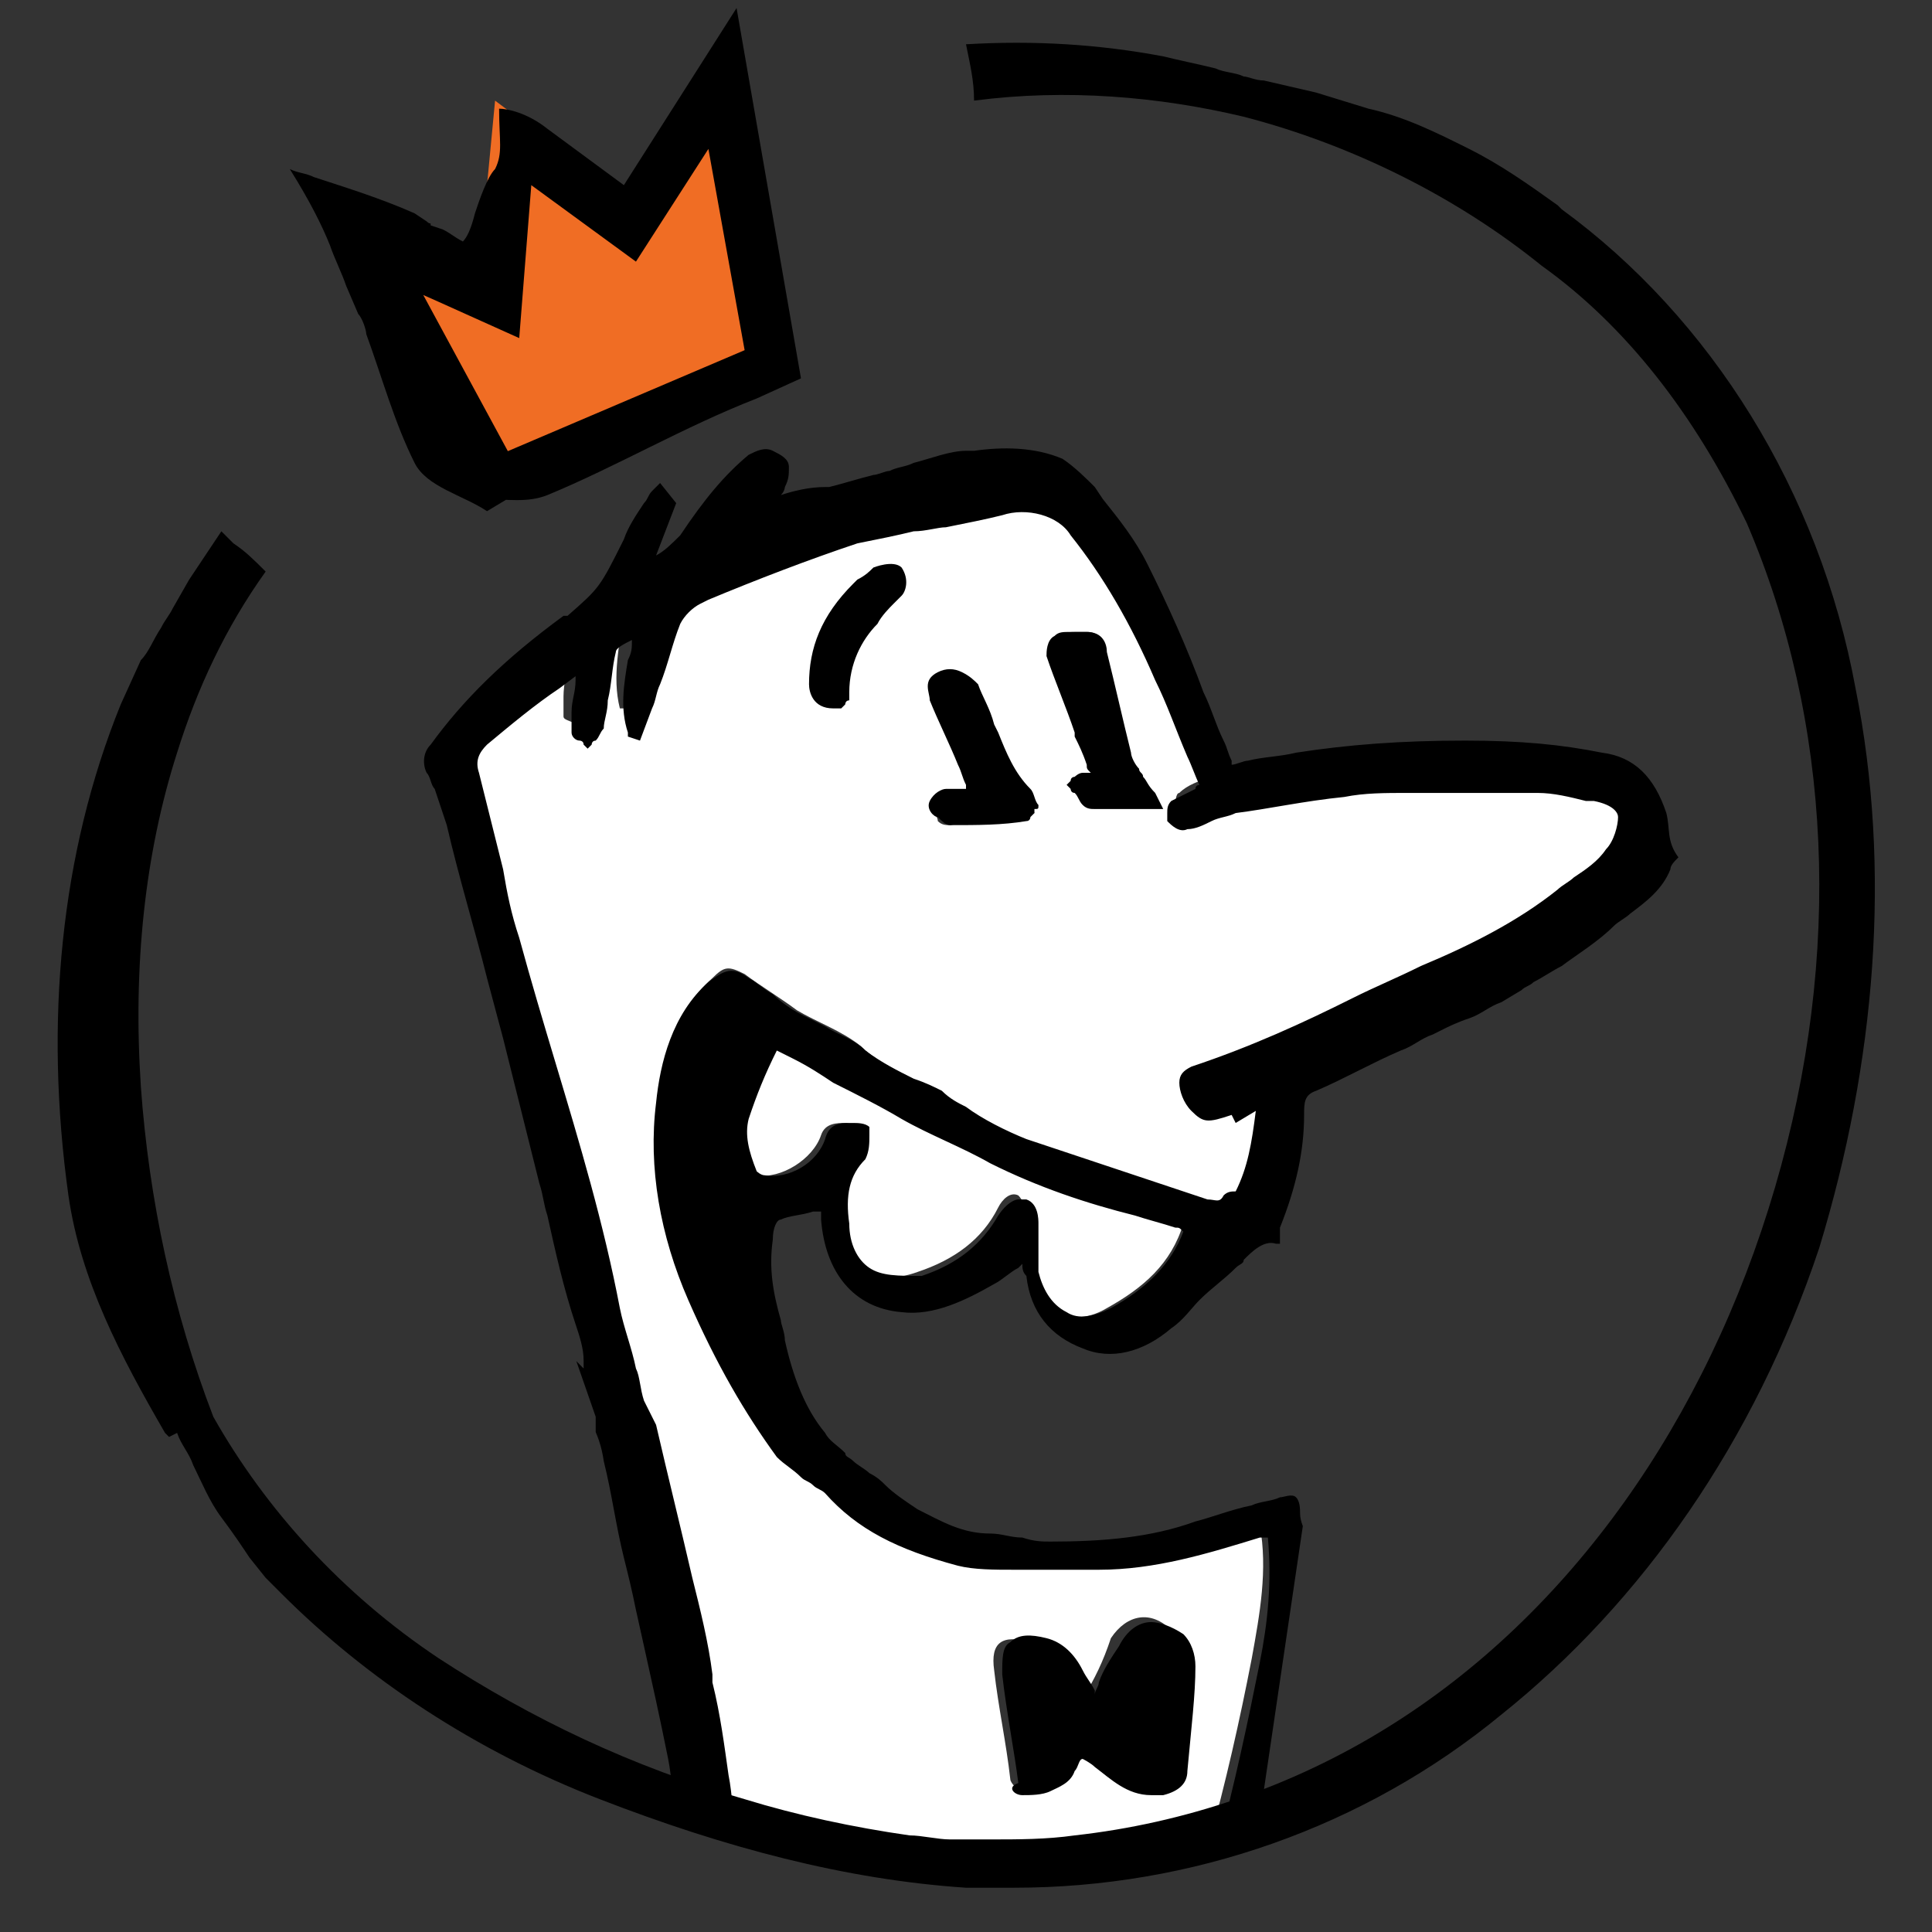
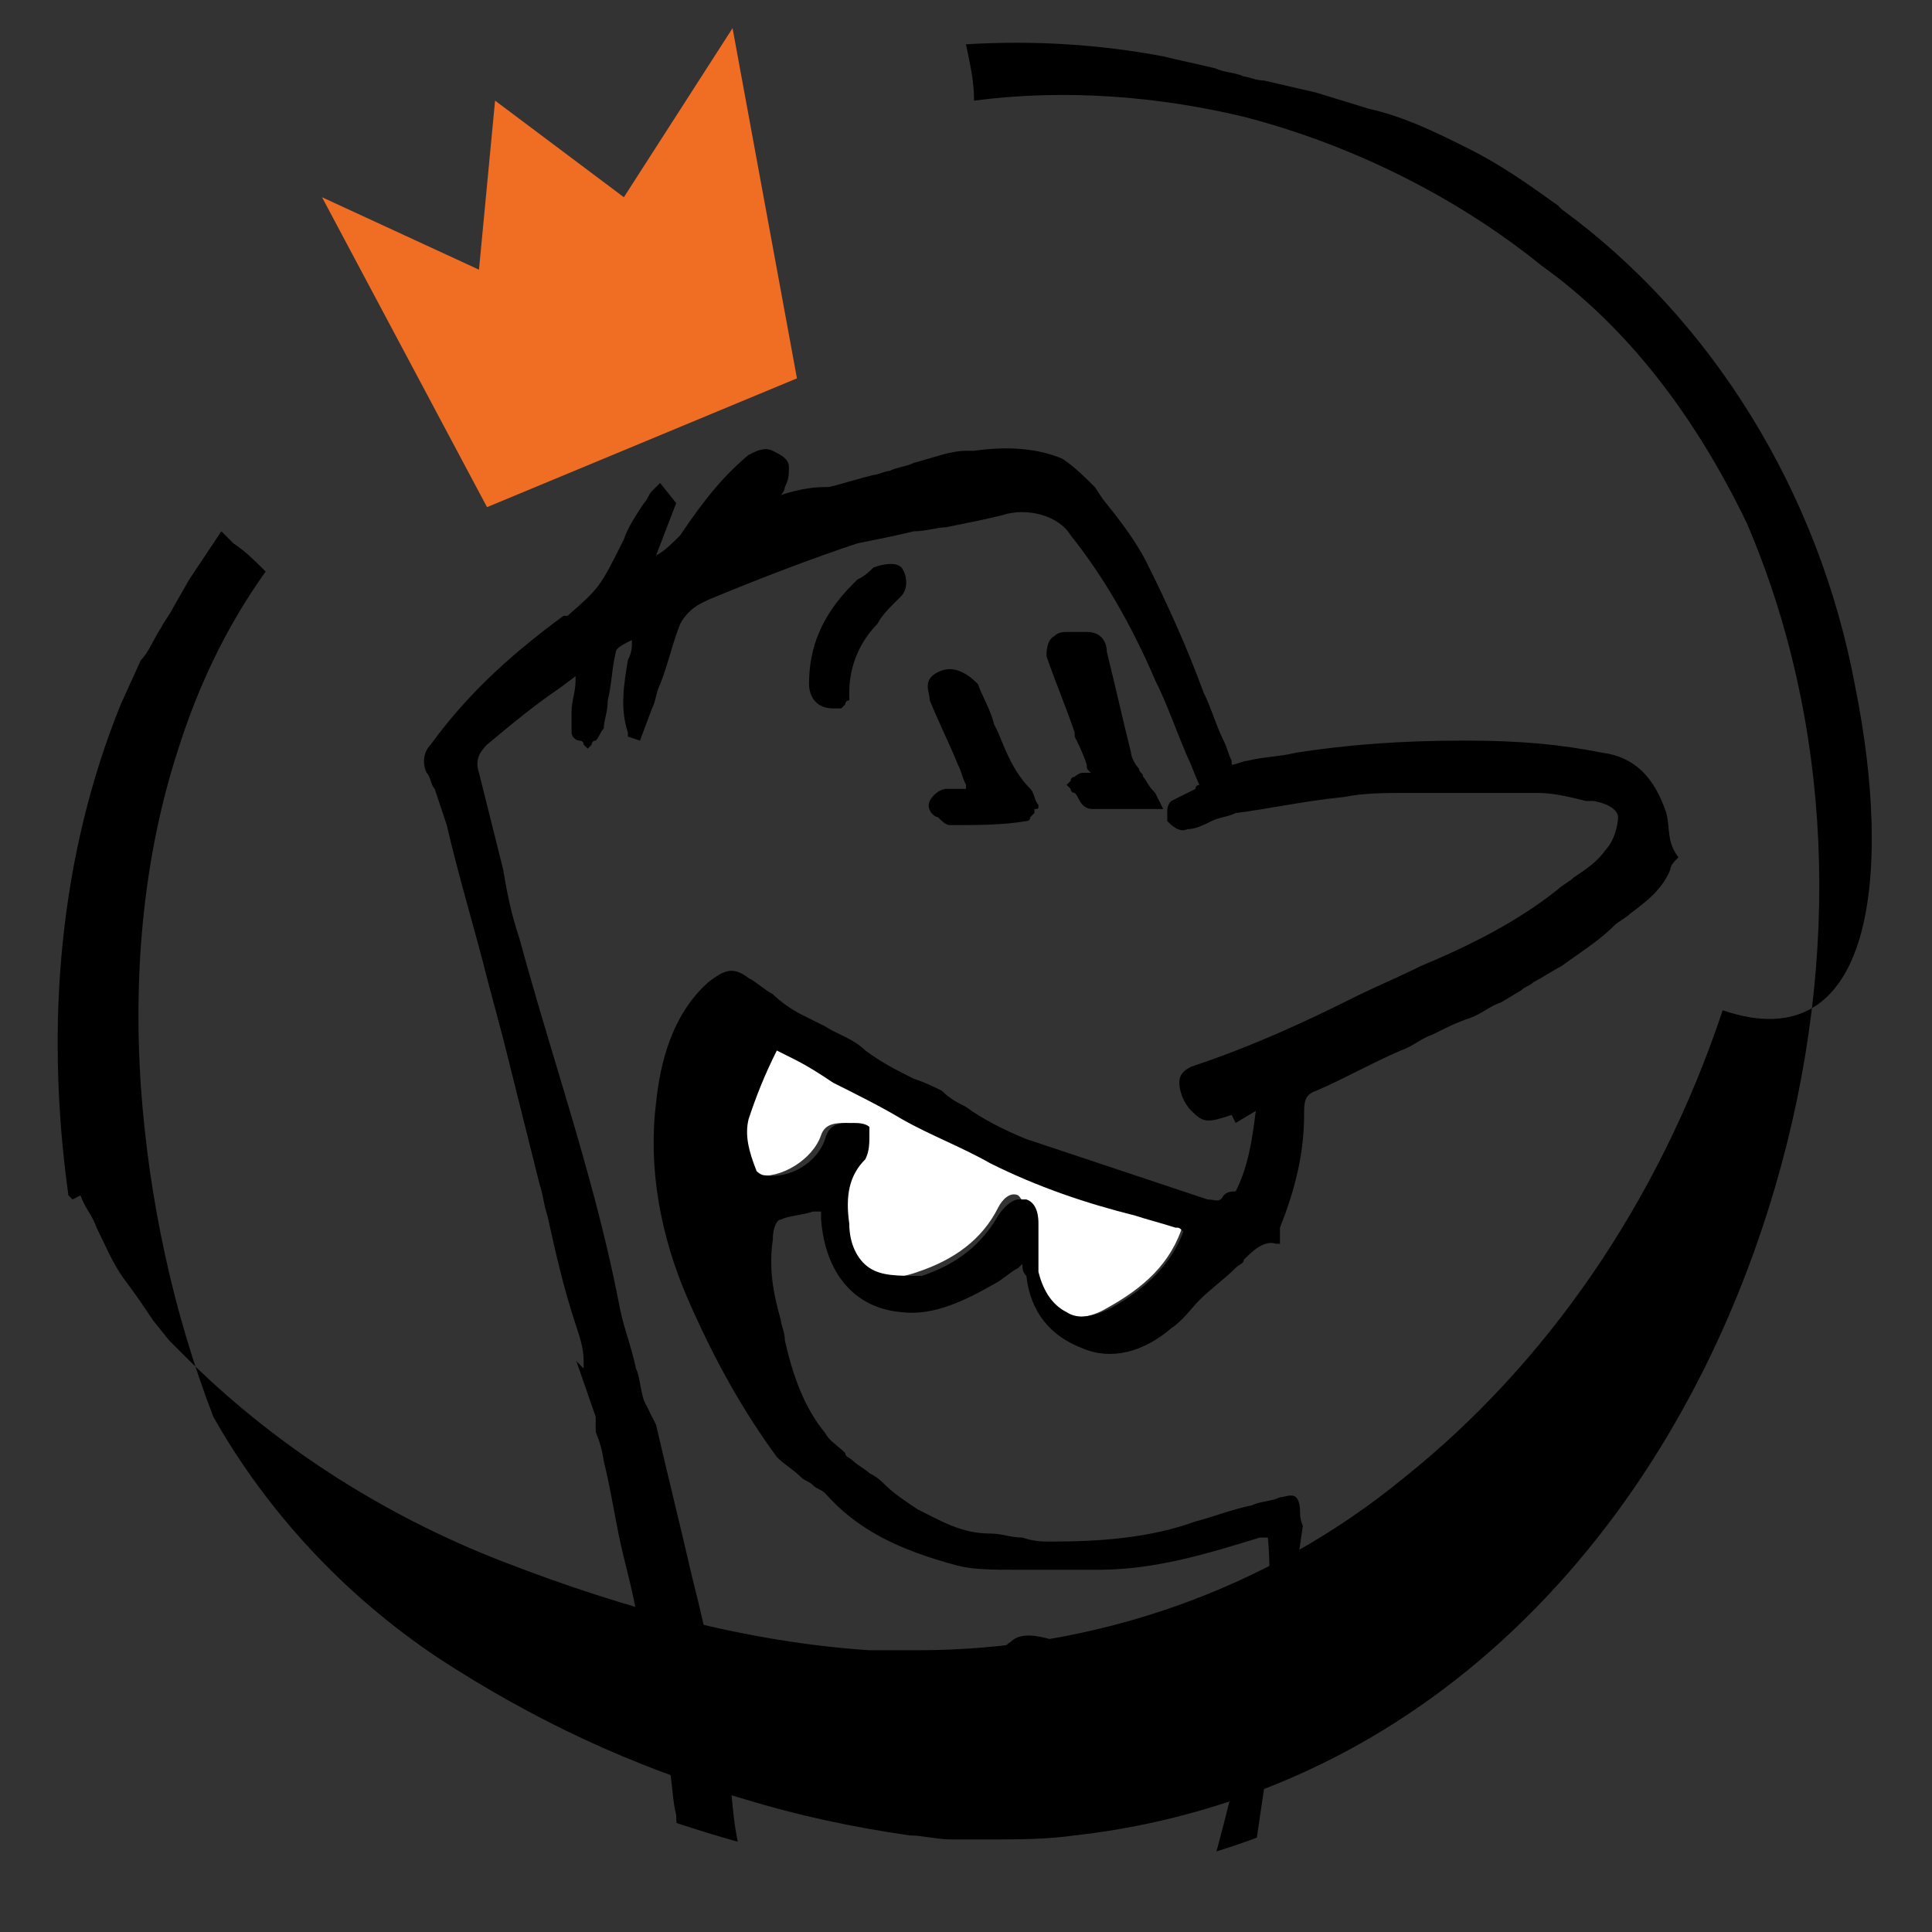
<svg xmlns="http://www.w3.org/2000/svg" xmlns:xlink="http://www.w3.org/1999/xlink" x="0px" y="0px" viewBox="0 0 48 48" style="enable-background:new 0 0 48 48;" xml:space="preserve">
  <rect x="0" y="0" width="48" height="48" fill="#333333" stroke="none" />
  <style type="text/css">
	.st0{display:none;}
	.st1{display:inline;fill:#E6E7E8;}
	.st2{fill:#FFFFFF;}
	.st3{fill:#F06D24;}
	.st4{stroke:#000000;stroke-width:0.25;stroke-linejoin:round;stroke-miterlimit:10;}
	.st5{clip-path:url(#SVGID_2_);stroke:#000000;stroke-width:0.75;stroke-miterlimit:10;}
	.st6{clip-path:url(#SVGID_2_);fill:#FFFFFF;stroke:#000000;stroke-width:0.25;stroke-miterlimit:10;}
	.st7{clip-path:url(#SVGID_2_);stroke:#000000;stroke-width:0.25;stroke-miterlimit:10;}
	.st8{clip-path:url(#SVGID_2_);fill:#FFFFFF;}
	.st9{clip-path:url(#SVGID_2_);}
	.st10{clip-path:url(#SVGID_4_);}
	.st11{clip-path:url(#SVGID_6_);}
	.st12{clip-path:url(#SVGID_8_);}
	.st13{clip-path:url(#SVGID_10_);}
	.st14{clip-path:url(#SVGID_12_);}
	.st15{clip-path:url(#SVGID_16_);}
	.st16{stroke:#000000;stroke-width:0.75;stroke-miterlimit:10;}
	.st17{stroke:#000000;stroke-width:0.5;stroke-miterlimit:10;}
	.st18{clip-path:url(#SVGID_20_);}
	.st19{clip-path:url(#SVGID_22_);}
	.st20{clip-path:url(#SVGID_24_);}
	.st21{clip-path:url(#SVGID_26_);}
	.st22{fill:none;stroke:#000000;stroke-width:0.75;stroke-miterlimit:10;}
	.st23{fill:none;}
	.st24{fill:#F06D24;stroke:#000000;stroke-width:1.2;stroke-miterlimit:10;}
	.st25{clip-path:url(#SVGID_30_);}
	.st26{fill:#030303;}
	.st27{fill:#F8F7F7;}
	.st28{fill:#FBFBFA;}
	.st29{fill:#ECEBEB;}
	.st30{fill:#1D1E1E;}
	.st31{fill:#1E1F1F;}
	.st32{fill:none;stroke:#000000;stroke-miterlimit:10;}
	.st33{stroke:#000000;stroke-width:0.25;stroke-miterlimit:10;}
	.st34{clip-path:url(#SVGID_34_);}
	.st35{fill:#FFFFFF;stroke:#000000;stroke-width:0.25;stroke-miterlimit:10;}
	.st36{fill:none;stroke:#F06D24;stroke-width:2;stroke-miterlimit:10;}
	.st37{clip-path:url(#SVGID_36_);}
	.st38{stroke:#000000;stroke-width:1.5;stroke-miterlimit:10;}
	.st39{clip-path:url(#SVGID_38_);}
	.st40{fill:#FBFAFA;}
	.st41{fill:#F4F2F2;}
	.st42{fill:#141414;stroke:#141414;stroke-width:0.5;stroke-miterlimit:10;}
	.st43{fill:#141414;}
	.st44{clip-path:url(#SVGID_40_);}
	.st45{stroke:#000000;stroke-width:0.3;stroke-miterlimit:10;}
	.st46{clip-path:url(#SVGID_42_);}
	.st47{stroke:#000000;stroke-miterlimit:10;}
	.st48{clip-path:url(#SVGID_44_);}
	.st49{clip-path:url(#SVGID_46_);}
	.st50{clip-path:url(#SVGID_48_);}
	.st51{fill:#FFFFFF;stroke:#000000;stroke-miterlimit:10;}
	.st52{fill:#190C05;}
	.st53{fill:#38271F;}
	.st54{fill:#E86124;}
	.st55{fill:#EE6023;}
	.st56{fill:#E06024;}
	.st57{fill:#DD5F24;}
	.st58{fill:#F05F23;}
	.st59{fill:#AE4D1F;}
	.st60{fill:#E97224;}
	.st61{fill:#642612;}
	.st62{fill:#E56125;}
	.st63{fill:#EE7023;}
	.st64{fill:#EA6824;}
	.st65{fill:#4D1E0D;}
	.st66{fill:#F47B21;}
	.st67{fill:#ED6923;}
	.st68{fill:#35140C;}
	.st69{fill:#37190F;}
	.st70{fill:#602D12;}
	.st71{fill:#F47621;}
	.st72{fill:#D85F25;}
	.st73{fill:#1B0D06;}
	.st74{fill:#E86125;}
	.st75{fill:#EB6623;}
	.st76{fill:#E16324;}
	.st77{fill:#ED6623;}
	.st78{fill:#EB6324;}
	.st79{fill:#F36C22;}
	.st80{fill:#F36D22;}
	.st81{fill:#EA6723;}
	.st82{fill:#F27022;}
	.st83{fill:#DE5F24;}
	.st84{fill:#2D1202;}
	.st85{fill:#E56025;}
	.st86{fill:#773518;}
</style>
  <g id="grey-bg" class="st0">
    <rect x="0" class="st1" width="48" height="48" />
  </g>
  <g id="Layer_1">
</g>
  <g id="Layer_2">
    <g>
      <defs>
        <path id="SVGID_23_" d="M4,35.5c0,0-5.5-13.2,2-23.1S27.4-3.5,39.1,6.1c14.3,11.7,5,41.9-15.7,40.7C23.4,46.7,9.6,45.7,4,35.5z" />
      </defs>
      <clipPath id="SVGID_2_">
        <use xlink:href="#SVGID_23_" style="overflow:visible;" />
      </clipPath>
      <g class="st9">
        <defs>
          <polygon id="SVGID_25_" points="9.9,19.9 14,32.9 14.8,35.2 14.8,38.5 14.8,50.9 4.3,57.2 -3.1,65.1 -3.1,70.2 13.7,71.4       37.7,67.4 29.3,58.7 32.4,37.7 34.3,29.5 43.3,20.3 37,13.9 21.9,9.3 13.3,13.2     " />
        </defs>
        <clipPath id="SVGID_4_">
          <use xlink:href="#SVGID_25_" style="overflow:visible;" />
        </clipPath>
        <g class="st10">
-           <path class="st2" d="M30.1,19.3c-0.3,0.1-0.6,0.2-0.8,0.4c-0.1,0-0.1,0.3-0.1,0.3c0.1,0.1,0.3,0.2,0.4,0.2      c0.4-0.1,0.8-0.2,1.2-0.3c0.9-0.2,1.8-0.3,2.7-0.4c0.6-0.1,1.3-0.1,1.9-0.1c1,0,1.9,0,2.9,0c0.5,0,1,0.1,1.5,0.2      c0.3,0.1,0.7,0.2,0.7,0.6c0,0.3-0.2,0.7-0.4,0.9c-0.4,0.4-0.8,0.7-1.2,1c-1.5,1.2-3.4,1.9-5.1,2.8c-1.3,0.7-2.6,1.3-4,1.7      c-0.4,0.1-0.4,0.6-0.1,0.9c0.3,0.3,0.3,0.3,1,0c0,0.1,0.1,0.1,0.1,0.2c0.2-0.1,0.3-0.2,0.6-0.4c-0.1,0.9-0.2,1.7-0.6,2.4      c-0.1,0-0.2,0-0.3,0c-0.2,0.3-0.4,0.2-0.6,0.1c-1.5-0.5-3-1-4.5-1.5c-0.8-0.3-1.4-0.8-2.2-1.2c-0.6-0.4-1.3-0.6-1.8-1.1      c-0.5-0.4-1.1-0.6-1.6-0.9c-0.4-0.3-0.9-0.6-1.3-0.9c-0.4-0.2-0.5-0.2-0.8,0.1c-0.9,0.8-1.1,1.8-1.3,3c-0.2,1.7,0.1,3.3,0.7,4.8      c0.6,1.4,1.3,2.7,2.2,3.8c0.2,0.3,0.6,0.4,0.8,0.6c0.1,0.1,0.2,0.2,0.3,0.3c0.9,1,2,1.5,3.2,1.8c0.6,0.2,1.2,0.1,1.8,0.2      c0.5,0,1.1,0,1.6,0c1.4,0,2.8-0.5,4.1-0.9c0,0,0.1,0,0.2,0c0.2,1.1,0,2.2-0.2,3.3c-0.6,3.1-1.4,6.2-2.6,9.1      c-0.3,0.7-0.7,1.4-1.1,2.1c0,0.1-0.2,0.1-0.3,0.2c-1.2,0.1-2.3,0.3-3.5,0.4c-1.1,0.1-2.2,0.2-3.4,0.3c-0.6,0-1.2,0.1-1.9,0.1      c0.1-0.5,0.3-0.9,0.3-1.3c0-0.3,0-0.7,0-1.1c-0.2-1.4-0.4-2.8-0.6-4.2c-0.1-1-0.2-1.9-0.4-2.9c-0.1-0.8-0.2-1.5-0.4-2.3      c-0.2-0.9-0.3-1.7-0.5-2.6c-0.3-1.5-0.7-3-1.1-4.5c-0.2-0.8-0.4-1.6-0.6-2.4c-0.6-3.1-1.6-6.1-2.4-9.1c-0.4-1.4-0.7-2.8-1.1-4.1      c-0.1-0.4,0-0.6,0.2-0.8c0.8-0.6,1.5-1.3,2.3-1.9c0,0,0.1,0,0.1,0.1c0,0.3-0.1,0.7-0.1,1c0,0.2,0,0.3,0,0.5      c0,0.1,0.2,0.1,0.3,0.2c0.1-0.1,0.2-0.2,0.2-0.3c0.1-0.6,0.2-1.3,0.4-1.9c0.1-0.2,0.4-0.4,0.6-0.6c-0.1,0.8-0.3,1.6-0.1,2.4      c0,0,0.1,0,0.1,0c0.1-0.2,0.2-0.5,0.2-0.7c0.2-0.7,0.4-1.4,0.7-2.1c0.1-0.2,0.3-0.5,0.6-0.5c1.3-0.5,2.6-1,3.9-1.4      c0.7-0.2,1.5-0.3,2.3-0.4c0.5-0.1,0.9-0.2,1.4-0.3c0.6-0.2,1.5,0,1.9,0.5c0.9,1.1,1.5,2.3,2.1,3.6      C29.4,17.5,29.7,18.4,30.1,19.3z M26.9,42.2c-0.2-0.3-0.3-0.5-0.4-0.7c-0.2-0.4-0.5-0.6-0.9-0.7c-0.7-0.2-1,0-0.9,0.7      c0.1,0.9,0.3,1.8,0.4,2.7c0,0.1,0.2,0.3,0.3,0.3c0.2,0,0.4,0,0.6-0.1c0.2-0.1,0.4-0.2,0.5-0.4c0.2-0.5,0.2-0.5,0.6-0.2      c0.5,0.4,0.9,0.8,1.6,0.6c0.3-0.1,0.5-0.2,0.5-0.5c0.1-0.9,0.2-1.7,0.2-2.6c0-0.3-0.1-0.6-0.3-0.8c-0.5-0.5-1.1-0.4-1.5,0.2      C27.4,41.3,27.2,41.7,26.9,42.2z M28.6,19.9c-0.1-0.2-0.2-0.4-0.3-0.6c-0.1-0.2-0.3-0.4-0.3-0.7c-0.2-0.8-0.4-1.7-0.6-2.5      c-0.1-0.2-0.1-0.4-0.4-0.4c-0.1,0-0.2,0-0.2,0c-0.2,0-0.4,0-0.4,0.1c-0.1,0.1-0.1,0.3-0.1,0.5c0.2,0.7,0.5,1.3,0.8,2      c0.1,0.3,0.3,0.6,0.4,1c-0.2,0-0.3,0-0.4,0c-0.1,0-0.2,0.1-0.3,0.2c0.1,0.1,0.2,0.3,0.3,0.4c0,0.1,0.2,0.1,0.2,0.1      c0.3,0,0.6,0,0.9,0C28.2,20,28.4,20,28.6,19.9z M25.7,20.2c-0.1-0.2-0.1-0.4-0.3-0.5c-0.5-0.4-0.7-1-0.9-1.6      c-0.1-0.3-0.3-0.7-0.4-1c-0.1-0.2-0.5-0.3-0.8-0.2c-0.3,0.1-0.2,0.3-0.1,0.6c0.2,0.5,0.5,1.1,0.7,1.6c0.1,0.3,0.2,0.5,0.4,0.8      c-0.3,0-0.5,0-0.8,0c-0.1,0-0.2,0.1-0.3,0.2c0,0.1,0.1,0.2,0.1,0.3c0.1,0.1,0.2,0.1,0.3,0.1C24.4,20.4,25,20.3,25.7,20.2      C25.7,20.3,25.7,20.2,25.7,20.2z M20.9,17.5c0,0,0-0.1,0.1-0.1c0-0.1,0-0.1,0-0.2c0-0.7,0.3-1.3,0.7-1.8      c0.2-0.3,0.4-0.5,0.6-0.7c0.2-0.2,0.1-0.4,0-0.5c0-0.1-0.3,0-0.5,0.1c-0.2,0.1-0.3,0.2-0.4,0.3c-0.7,0.7-1.1,1.4-1,2.4      C20.4,17.3,20.5,17.6,20.9,17.5z" />
          <path class="st2" d="M3.8,23c-0.6-0.4-0.9,0.1-1.3,0.2c-1.6,0.7-3.2,1.1-5,1.2c-2.1,0-4-0.4-6-1.1c-0.6-0.5-1.4-0.6-2-1.2      c-0.3-0.3-0.7-0.5-1.1-0.7c-1.7-1.1-3.2-2.5-4.3-4.2c-0.3-0.4-0.4-0.9-0.6-1.3c-0.1-0.2-0.3-0.4-0.4-0.6      c-0.7-1.4-0.8-2.9-0.5-4.5c0.2-1.6,0.7-3,1.6-4.3c0.5-0.8,1.1-1.5,1.8-2.2c2.3-2,5-2.9,8-2.8c1.4,0.1,2.7,0.3,4,0.7      c1.4,0.5,2.8,1.1,4.1,1.9c1.6,1,2.9,2.3,4,3.8c1.2,1.6,1.8,3.3,2.1,5.3c0.3,2,0.1,3.9-0.8,5.7c-0.2,0.4-0.7,0.6-1.2,0.5      c-0.2-0.1-0.5-0.1-0.7-0.1c-0.6,0.1-1.2,0.3-1.8,0.5c-0.2,0-0.3,0.1-0.4,0.3c-0.7,0.6-0.7,1-0.3,2.1C3.3,22.3,3.5,22.6,3.8,23z       M4.6,12C4.6,12,4.7,12,4.6,12c0.2,0,0.4-0.1,0.5-0.2C5,11.7,5,11.5,4.8,11.4c-0.6-0.4-1.3-0.8-1.9-1.2C1.9,9.5,0.8,8.8-0.3,8.3      c-2-1.1-4.1-2-6.1-3C-6.9,5-7.5,4.9-8,4.7c-0.1,0-0.4,0.1-0.4,0.1c0,0.2,0,0.3,0.1,0.5c0,0.1,0.1,0.1,0.2,0.2      c0.6,0.3,1.2,0.6,1.9,0.9c1,0.5,2,0.9,3,1.4c2.1,1,4.1,2.2,6,3.5c0.3,0.2,0.6,0.5,0.8,0.7c0.3,0.2,0.6,0.2,0.9,0.2      C4.6,12.1,4.6,12.1,4.6,12z M-10.6,7.7c-0.4,0-0.5,0.2-0.6,0.4c-0.1,0.2,0.1,0.4,0.3,0.5c0.5,0.3,1.1,0.5,1.6,0.8      c1.8,1,3.6,2,5.4,3.1c1.1,0.7,2.3,1.3,3.4,2c0.3,0.2,0.5,0.4,0.8,0.6c0.2,0.2,0.4,0.5,0.7,0.6c0.6,0.4,0.6,0.4,0.8-0.3      c0-0.1,0.1-0.3,0.1-0.4c0-0.1,0-0.2-0.1-0.3c-0.6-0.4-1.2-0.8-1.9-1.2c-1.1-0.7-2.3-1.3-3.4-2C-5.7,10.5-7.8,9.3-10,8      C-10.2,7.9-10.4,7.8-10.6,7.7z M-12.4,11.5c-0.1,0.1-0.3,0.2-0.3,0.4c0,0.1,0.1,0.3,0.2,0.4c0.4,0.3,0.9,0.5,1.3,0.8      c1,0.7,2.1,1.3,3.1,2c0.3,0.2,0.5,0.4,0.8,0.6c0.3,0.2,0.4,0.1,0.6-0.2c0-0.1,0-0.2,0.1-0.2c0.3-0.3,0.1-0.5-0.2-0.6      c-1.4-0.8-2.8-1.7-4.2-2.5C-11.5,11.9-11.9,11.7-12.4,11.5z M-1.8,17.2c-0.4-0.1-0.8-0.4-1.3,0.1c-0.4,0.4-0.6,0.7-0.4,1.2      C-2.8,18.6-1.8,17.9-1.8,17.2z M0,18.6c-0.3-0.2-0.5-0.4-0.7-0.5C-0.8,18.1-1,18-1,18.1c-0.3,0.3-0.6,0.6-1,1      c-0.1,0.1,0,0.2,0,0.3C-1.1,19.6-0.4,19.4,0,18.6z M-5.6,17.1c0.2,0,0.4-0.1,0.5,0c0.5,0.4,0.9,0,1.2-0.2c0.4-0.3,0.4-0.6,0-0.8      c-0.1-0.1-0.4-0.2-0.5-0.1c-0.4,0.3-0.8,0.6-1.1,0.9C-5.6,16.8-5.6,17-5.6,17.1z" />
          <path class="st2" d="M19.1,25.9c0.5,0.3,1,0.6,1.5,0.8c1.3,0.7,2.6,1.3,3.9,2c1.5,0.8,3.1,1.1,4.6,1.6c0.1,0,0.2,0.1,0.3,0.1      c-0.3,1-1,1.6-1.9,2.1c-1,0.6-1.9-0.1-2-1c-0.1-0.4,0-0.8,0-1.3c0-0.2-0.1-0.4-0.2-0.5c-0.2-0.1-0.4,0.1-0.5,0.3      c-0.4,0.8-1.1,1.3-2,1.6c-1.1,0.4-1.8-0.1-2-1.3c-0.1-0.6,0-1.2,0.4-1.7c0.1-0.1,0.1-0.4,0.1-0.6c0,0-0.2-0.1-0.3-0.1      c-0.2,0-0.5,0-0.6,0.3c-0.2,0.6-1,1.1-1.6,1c-0.1,0-0.3-0.1-0.3-0.2c-0.2-0.4-0.3-0.9-0.2-1.4C18.5,27,18.7,26.5,19.1,25.9z" />
          <path class="st2" d="M3.2,24c0.3,0.1,0.7,0.1,1,0.2c0.1,0,0.2,0,0.3,0C4.7,24,4.9,23.7,5,23.5c0.1-0.2,0.2-0.4,0.4-0.4      c0.6-0.2,0.8-0.7,1-1.3c0-0.1-0.1-0.3-0.2-0.4c-0.1-0.1-0.3,0-0.4,0c-0.5,0.2-0.9,0.4-1.4,0.6c-0.1,0-0.3,0-0.4-0.1      c-0.4-0.4-0.2-0.9-0.2-1.3c0,0,0-0.1,0-0.1C4,20.2,5.1,19.9,5.3,20c0.4,0.2,0.8,0.3,1.2,0.5c0.6,0.3,0.8,0.6,0.6,1.3      C7,23.1,6.3,24,5.1,24.4c-0.3,0.1-0.6,0.3-0.9,0.5c-0.4,0.2-0.9,0.5-1.3,0.7c-0.2,0.1-0.7-0.3-0.8-0.6c-0.2-0.6,0.1-1,0.7-0.9      C3,24.1,3.1,24.1,3.2,24C3.2,24.1,3.2,24.1,3.2,24z" />
          <path class="st2" d="M32.7,45.7c0.3-0.1,0.5-0.2,0.8-0.3c0.4-0.1,0.8-0.2,1.2-0.3c0.3,0,0.7,0.3,0.7,0.6c0,0.3-0.2,0.5-0.5,0.6      c-0.7,0.2-1.4,0.1-2-0.2c-0.2-0.1-0.5-0.2-0.7-0.3c0,0-0.1,0.1-0.1,0.1c0,0.2,0,0.4,0.1,0.6c0.2,0.4,0.1,0.8-0.2,1.2      c-0.7-0.1-0.9-0.6-0.8-1.3c0.1-0.5,0.2-1,0.3-1.5c0.1-0.3,0.2-0.4,0.5-0.3c0.4,0.2,0.6-0.1,0.8-0.4c0.1,0.1,0.2,0.2,0.2,0.2      C32.9,44.9,32.8,45.3,32.7,45.7z" />
          <g>
            <path d="M41.4,20.2c-0.3-0.9-0.8-1.4-1.6-1.5c-1-0.2-2-0.3-3.4-0.3c-1.6,0-2.9,0.1-4.2,0.3c-0.4,0.1-0.8,0.1-1.2,0.2       c-0.1,0-0.3,0.1-0.4,0.1l0-0.1c-0.1-0.2-0.1-0.3-0.2-0.5c-0.2-0.4-0.3-0.8-0.5-1.2C29.5,16.1,29,15,28.5,14       c-0.3-0.6-0.7-1.1-1.1-1.6l-0.2-0.3c-0.2-0.2-0.5-0.5-0.8-0.7c-0.7-0.3-1.5-0.3-2.2-0.2l-0.2,0c-0.4,0-0.9,0.2-1.3,0.3       c-0.2,0.1-0.4,0.1-0.6,0.2c-0.1,0-0.3,0.1-0.4,0.1c-0.4,0.1-0.7,0.2-1.1,0.3l-0.1,0c-0.4,0-0.8,0.1-1.1,0.2       c0.1-0.1,0.1-0.2,0.1-0.2c0.1-0.2,0.1-0.3,0.1-0.5c0-0.2-0.2-0.3-0.4-0.4c-0.2-0.1-0.4,0-0.6,0.1c-0.6,0.5-1.1,1.1-1.7,2       c-0.2,0.2-0.4,0.4-0.6,0.5l0.5-1.3l-0.4-0.5l-0.1,0.1c0,0,0,0,0,0c0,0-0.1,0.1-0.1,0.1c-0.1,0.1-0.1,0.2-0.2,0.3       c-0.2,0.3-0.4,0.6-0.5,0.9c-0.6,1.2-0.6,1.2-1.4,1.9l-0.1,0c-1.5,1.1-2.5,2.1-3.3,3.2c-0.2,0.2-0.2,0.5-0.1,0.7       c0.1,0.1,0.1,0.3,0.2,0.4c0.1,0.3,0.2,0.6,0.3,0.9c0.3,1.3,0.7,2.6,1,3.8l0.4,1.5c0.1,0.4,0.2,0.8,0.3,1.2       c0.2,0.8,0.4,1.6,0.6,2.4c0.1,0.3,0.1,0.5,0.2,0.8c0.2,0.9,0.4,1.8,0.7,2.7c0.1,0.3,0.2,0.6,0.2,0.9c0,0.1,0,0.1,0,0.2       c-0.9-0.9-1.7-1.9-2.4-3c-0.5-0.7-0.9-1.3-1.4-1.9c-0.5-0.6-1.1-1.2-1.7-1.8l-0.2-0.2c-0.2-0.2-0.4-0.4-0.5-0.6       c-0.7-0.7-1.3-1.4-2.2-2C7,24.4,7.5,23.8,8,22.8c0.4-0.9,0.3-1.7-0.3-2.7c0,0,0,0,0,0C7.9,20,8,20,8.1,19.9       c0.3-0.4,0.5-0.8,0.7-1.2c0.2-0.6,0.4-1.2,0.5-1.8l0-0.1c0.2-1.1,0.3-2.1,0.3-3c0-1.6-0.3-2.9-0.8-4.1C8.2,8,7.4,6.2,5.8,5.1       c-0.5-0.4-1-0.8-1.5-1.3c-0.4-0.4-0.8-0.7-1.2-1C2.3,2.1,1.5,1.6,0.7,1.2c-1.8-0.9-3.8-1.3-6.2-1.4c-1,0-2.2,0-3.4,0.2       c-1.4,0.3-2.8,0.8-4,1.5c-0.1,0.1-0.2,0.1-0.3,0.1c-0.2,0.1-0.4,0.2-0.6,0.3c-0.1,0.1-0.3,0.2-0.4,0.3       c-0.2,0.2-0.4,0.3-0.6,0.6c-0.2,0.3-0.5,0.5-0.8,0.8c-0.4,0.3-0.8,0.7-1.1,1.2c-0.1,0.2-0.2,0.4-0.3,0.6       c-0.1,0.2-0.2,0.4-0.3,0.6c-0.5,0.8-0.7,1.8-1,2.6c-0.3,1-0.3,2.1-0.2,3.5c0.1,1.9,0.7,3.6,1.7,5.2l0.1,0.2       c0.8,1.4,1.7,2.8,3.1,3.7c0.6,0.4,1.2,0.9,1.8,1.3c0.2,0.2,0.5,0.4,0.7,0.6c-0.1,0.1-0.3,0.2-0.4,0.3c-0.4,0.3-0.8,0.7-1.2,1       c-1.5,1.2-2.8,1.9-4.2,2.4c-0.8,0.3-1.7,0.4-2.5,0.6c-1.5,0.3-2.6,0.3-3.7,0c-0.3-0.1-0.7-0.1-1,0c-0.3,0.1-0.5,0.4-0.4,0.8       c0.1,0.3,0.3,0.5,0.7,0.5c0.1,0,0.3,0,0.4,0c0.4,0,0.7,0.1,1.1,0.1c0.7,0,1.5-0.1,2.3-0.2c0.9-0.2,1.7-0.4,2.5-0.7       c1.1-0.4,2.3-1,3.5-1.6c1.3-0.7,2.5-1.8,3.5-2.8c0.1-0.1,0.2-0.1,0.2-0.1c0.3,0.1,0.6,0.3,0.9,0.4c0.4,0.1,0.7,0.3,1.1,0.4       c2.4,0.9,4.9,1.1,7.5,0.8c0.4-0.1,0.8-0.1,1.2-0.2c0.2,0,0.3-0.1,0.5-0.1c0,0.1,0.1,0.2,0.1,0.2c0.1,0.3,0.3,0.5,0.5,0.8       c0.1,0.2,0.4,0.5,0.6,0.5c1.1,0,1.9-0.3,2.5-0.9c0.1-0.1,0.2-0.2,0.3-0.3c0,0,0,0,0,0c0,0,0,0.1,0.1,0.1       c0.1,0.2,0.2,0.3,0.3,0.5c0.2,0.2,0.4,0.4,0.6,0.5c0.1,0.1,0.3,0.2,0.4,0.3c0.1,0.1,0.3,0.3,0.4,0.4c0.5,0.4,0.9,0.9,1.4,1.4       c0.4,0.4,0.8,0.9,1.2,1.4c0.4,0.5,0.8,1,1.3,1.4c0.9,1,2.2,2.3,3.5,3.6c0.5,0.5,0.8,1,0.9,1.7c0.2,0.8,0.3,1.6,0.5,2.4       c0.1,0.4,0.2,0.8,0.3,1.3l0.2,0.9c0.2,0.9,0.4,1.8,0.6,2.8c0.1,0.5,0.1,1,0.2,1.4c0,0.4,0.1,0.7,0.1,1.1       c0.2,1.1,0.4,2.3,0.6,3.4l0,0.1c0.1,0.6,0.2,1.1,0.3,1.7c0.1,0.6,0.2,1.1,0.3,1.7c0,0,0,0.1,0,0.1c-0.1,0-0.1,0-0.2,0       c-0.1,0-0.2,0-0.2,0.1l-0.2,0.1l0,0.1c0,0,0,0.1,0,0.1c0,0.1,0.1,0.2,0.1,0.3c0.1,0.1,0.2,0.2,0.3,0.2l0.3,0.1       c0.5,0.1,1.1,0.3,1.6,0.4c0.3,0.1,0.6,0.1,0.9,0.1c0.1,0,0.2,0,0.3,0c0,0,0,0,0,0c0,0.1,0,0.1,0,0.2c-0.3,1.6-0.6,3.3-1.4,4.9       c-0.1,0.1-0.1,0.2-0.2,0.3c-0.1,0.1-0.2,0.2-0.2,0.3c-0.1,0.2-0.2,0.2-0.3,0.1c-0.1,0-0.2-0.1-0.3-0.1c-0.1,0-0.1,0-0.2,0       c-0.1,0-0.2,0-0.3,0l-0.1,0c-0.4,0-0.9,0.1-1.3,0.2c-0.3,0.1-0.7,0.1-1,0.2c-0.5,0.1-1.1,0.2-1.6,0.3c-1.6,0.2-3.2,0.7-4.6,1.4       C9.2,62.8,8.8,63,9,63.5c0.1,0.3,0.2,0.6,0.3,0.8c0,0.1,0.1,0.1,0.1,0.2L5.3,65l0,0.4l0.1,0c0.2,0,0.3,0,0.5,0       c0.4,0,0.7-0.1,1.1-0.1c0.4,0,0.8,0,1.3,0c0.4,0,0.8,0,1.3,0c0.8,0,1.6-0.1,2.3-0.1l0.2,0c0.2,0,0.4,0,0.7-0.1       c0.3,0,0.6-0.1,0.9-0.1c0.7,0,1.3,0,2,0c0.3,0,0.7,0,1,0l2.4,0c0,0,0.1,0,0.2,0c0.1,0,0.2,0,0.3,0c0.1,0,0.2,0,0.3-0.1       c0.1,0,0.3-0.1,0.4-0.1c0.2,0,0.3,0,0.5,0c0.1,0,0.2,0,0.3,0c0.4,0,0.7,0,1.1-0.1c0.8,0,1.6-0.1,2.3-0.1c0.5,0,0.9,0,1.4,0       c0.3,0,0.5,0,0.8,0c0.1,0,0.2,0,0.3,0c0,0,0.1,0,0.1,0l0.1,0l-0.1-0.3l-0.1,0c0.5,0,1,0,1.5-0.1c0.4,0,0.7-0.2,0.9-0.6       c0.3-0.6,0.2-1.2-0.4-1.6c-0.2-0.1-0.4-0.3-0.6-0.3C27,61,25.4,60.9,24,60.8c-0.2,0-0.4,0-0.6,0l-0.1,0l0.2-1       c0.2-0.9,0.4-1.7,0.6-2.5c0.1-0.2,0.1-0.5,0.2-0.7c0.1-0.4,0.2-0.8,0.3-1.2c0-0.1,0-0.2,0-0.3c0-0.3,0-0.5,0.4-0.5l0.1,0l0-0.1       c0-0.1,0-0.1,0-0.1c0,0,0.1,0,0.1,0.1c0,0,0.1,0,0.1,0l0.1,0l0.1,0c0.1,0,0.1-0.1,0.2-0.1c0.1,0,0.1-0.1,0.2-0.1c0,0,0,0,0,0       c0.4,0.1,0.8,0,1.2-0.1c0.3-0.1,0.6-0.2,0.9-0.2c0.3,0,0.6-0.6,0.6-0.6c0.2-0.5,0.4-1,0.6-1.4c0.3-0.9,0.7-1.9,1-2.8l0.5-1.4       c0,0.1,0.1,0.2,0.1,0.3c0.2,0.3,0.4,0.5,0.7,0.6c0.3,0.1,0.6,0,0.9-0.3c0.3-0.3,0.5-0.6,0.6-1c0-0.1,0-0.1,0.1-0.2       c0,0,0.1,0,0.2,0c0.3,0.1,0.7,0.1,1.1,0.1c0.9-0.1,1.5-0.5,1.8-1.3c0.1-0.4,0.1-0.7-0.1-1.1c-0.2-0.3-0.5-0.6-0.9-0.7       c-0.3-0.1-0.6-0.2-0.9-0.4c-0.1,0-0.2-0.1-0.2-0.1c0.1-0.1,0.2-0.1,0.3-0.2l0.2-0.1c0.9-0.7,1.9-1.4,2.8-2.1       c0.3-0.2,0.4-0.4,0.4-0.6c0-0.2-0.1-0.4-0.3-0.6c-0.1-0.2-0.3-0.4-0.5-0.4c-0.6-0.3-1.2-0.6-1.9-0.8l-0.1,0       c-0.8-0.3-1.6-0.6-2.4-0.5c0-0.1-0.1-0.2-0.1-0.2c-0.1-0.2-0.2-0.4-0.2-0.6c0-0.1,0-0.3-0.1-0.4c-0.1-0.1-0.3,0-0.4,0       c-0.2,0.1-0.5,0.1-0.7,0.2c-0.5,0.1-1,0.3-1.4,0.4c-1.1,0.4-2.3,0.5-3.6,0.5c-0.2,0-0.4,0-0.7-0.1c-0.3,0-0.5-0.1-0.8-0.1       c0,0,0,0,0,0c-0.7,0-1.2-0.3-1.8-0.6c-0.3-0.2-0.6-0.4-0.8-0.6c-0.1-0.1-0.2-0.2-0.4-0.3c-0.1-0.1-0.3-0.2-0.4-0.3       c-0.1-0.1-0.2-0.1-0.2-0.2c-0.2-0.2-0.4-0.3-0.5-0.5c-0.5-0.6-0.8-1.4-1-2.3c0-0.2-0.1-0.4-0.1-0.5c-0.2-0.7-0.3-1.3-0.2-2       c0-0.3,0.1-0.5,0.2-0.5c0.2-0.1,0.5-0.1,0.8-0.2c0.1,0,0.1,0,0.2,0c0,0.1,0,0.2,0,0.2c0.1,1.3,0.8,2.2,2,2.3       c0.8,0.1,1.6-0.3,2.3-0.7c0.2-0.1,0.4-0.3,0.6-0.4c0,0,0.1-0.1,0.1-0.1c0,0.1,0,0.2,0.1,0.3c0.1,0.9,0.6,1.5,1.4,1.8       c0.7,0.3,1.5,0.1,2.2-0.5c0.3-0.2,0.5-0.5,0.7-0.7c0.3-0.3,0.6-0.5,0.9-0.8c0.1-0.1,0.2-0.1,0.2-0.2c0.2-0.2,0.5-0.5,0.8-0.4       l0.1,0l0-0.1c0,0,0-0.1,0-0.1c0-0.1,0-0.1,0-0.2c0.4-1,0.6-1.9,0.6-2.8c0-0.3,0-0.5,0.3-0.6c0.7-0.3,1.4-0.7,2.1-1       c0.3-0.1,0.5-0.3,0.8-0.4l0.2-0.1c0.2-0.1,0.4-0.2,0.7-0.3c0.3-0.1,0.5-0.3,0.8-0.4l0.5-0.3c0.1-0.1,0.2-0.1,0.3-0.2       c0.2-0.1,0.5-0.3,0.7-0.4c0.4-0.3,0.9-0.6,1.3-1c0.1-0.1,0.3-0.2,0.4-0.3c0.4-0.3,0.8-0.6,1-1.1c0-0.1,0.1-0.2,0.2-0.3       C41.4,20.9,41.5,20.6,41.4,20.2z M21.2,62.6C21.2,62.6,21.2,62.6,21.2,62.6l0.4-0.3c0.1-0.1,0.3-0.1,0.4-0.2       c0.3-0.2,0.7-0.4,1.1-0.5c0.3-0.1,0.6-0.1,0.9,0l0.4,0c0.8,0.1,1.6,0.2,2.4,0.4c0.5,0.1,1,0.4,1.4,0.6l0.3,0.1       c0.2,0.1,0.3,0.2,0.2,0.4c-0.1,0.2-0.2,0.2-0.5,0.2c-0.9,0-1.8,0-2.7,0l-2.2,0c-0.3,0-0.6,0-0.9,0c-0.2,0-0.5,0-0.8,0l-0.7,0       c0,0,0,0,0,0c0-0.1,0-0.2,0-0.3C21.2,62.8,21.2,62.7,21.2,62.6z M23.3,57c-0.2,0.9-0.5,1.9-0.8,2.8c-0.1,0.4-0.3,0.8-0.4,1.1       l0,0.1c0,0-0.1,0-0.1,0.1c-0.2,0.1-0.4,0.2-0.7,0.3c-0.2,0.1-0.4,0.2-0.7,0.3c-0.2,0.1-0.2,0.1-0.3,0c0-0.1-0.1-0.1-0.2-0.2       c-0.1,0-0.1-0.1-0.2-0.1c0,0,0-0.1,0.1-0.2c0.1-0.1,0.2-0.3,0.3-0.4c0.3-1.2,0.7-2.5,1-3.7c0.1-0.4,0.2-0.7,0.2-1.1       c0.1-0.3,0.1-0.5,0.2-0.8c0-0.1,0.1-0.2,0.1-0.2c0.6-0.1,1.1-0.1,1.7-0.2l0.2,0c0,0,0,0,0,0c0,0,0,0,0.1,0l-0.1,0.5       c-0.1,0.4-0.2,0.9-0.3,1.3L23.3,57z M29.3,26.9c0,0.2,0.1,0.5,0.3,0.7c0.3,0.3,0.4,0.3,1,0.1l0.1,0.2l0.5-0.3       c-0.1,0.8-0.2,1.4-0.5,2c0,0,0,0,0,0c-0.1,0-0.2,0-0.3,0.1c-0.1,0.2-0.2,0.1-0.4,0.1l0,0c-0.3-0.1-0.6-0.2-0.9-0.3       c-1.2-0.4-2.4-0.8-3.6-1.2c-0.5-0.2-1.1-0.5-1.5-0.8c-0.2-0.1-0.4-0.2-0.6-0.4c-0.2-0.1-0.4-0.2-0.7-0.3       c-0.4-0.2-0.8-0.4-1.2-0.7c-0.3-0.3-0.7-0.4-1-0.6c-0.2-0.1-0.4-0.2-0.6-0.3c-0.2-0.1-0.5-0.3-0.7-0.5       c-0.2-0.1-0.4-0.3-0.6-0.4c-0.4-0.3-0.6-0.2-1,0.1c-0.9,0.8-1.2,2-1.3,3c-0.2,1.6,0.1,3.3,0.8,4.9c0.7,1.6,1.4,2.8,2.2,3.9       c0.2,0.2,0.4,0.3,0.6,0.5c0.1,0.1,0.2,0.1,0.3,0.2c0.1,0.1,0.2,0.1,0.3,0.2c0.8,0.9,1.8,1.4,3.3,1.8c0.4,0.1,0.9,0.1,1.4,0.1       c0.2,0,0.3,0,0.5,0c0.6,0,1.1,0,1.6,0c1.4,0,2.7-0.4,4-0.8l0.2,0c0.1,1.1,0,2.1-0.2,3.1c-0.6,3-1.3,6.1-2.6,9.1       c-0.2,0.5-0.5,1-0.8,1.5c-0.1,0.2-0.2,0.4-0.3,0.6c0,0-0.1,0.1-0.2,0.1l-0.3,0c-1,0.1-2.1,0.3-3.1,0.4       c-1.1,0.1-2.3,0.2-3.4,0.3c-0.4,0-0.8,0-1.3,0.1c-0.1,0-0.3,0-0.5,0c0-0.1,0-0.2,0.1-0.3c0.1-0.3,0.2-0.6,0.2-0.9       c0-0.3,0-0.7,0-1.1c-0.1-0.7-0.2-1.5-0.3-2.2c-0.1-0.6-0.2-1.3-0.3-1.9c-0.1-0.5-0.1-0.9-0.2-1.4c-0.1-0.5-0.1-1-0.2-1.5       c-0.1-0.7-0.2-1.5-0.4-2.3l0-0.2c-0.1-0.8-0.3-1.6-0.5-2.4c-0.3-1.3-0.6-2.5-0.9-3.8L16,34.8c-0.1-0.3-0.1-0.6-0.2-0.8       c-0.1-0.5-0.3-1-0.4-1.5c-0.4-2.1-1-4.1-1.6-6.1c-0.3-1-0.6-2-0.9-3.1c-0.2-0.6-0.3-1.1-0.4-1.7c-0.2-0.8-0.4-1.6-0.6-2.4       c-0.1-0.3,0-0.5,0.2-0.7c0.6-0.5,1.2-1,1.8-1.4l0.4-0.3l0,0.1c0,0.3-0.1,0.5-0.1,0.8c0,0.2,0,0.4,0,0.5c0,0.1,0.1,0.2,0.2,0.2       c0,0,0.1,0,0.1,0.1l0.1,0.1l0.1-0.1c0,0,0-0.1,0.1-0.1c0.1-0.1,0.1-0.2,0.2-0.3c0-0.2,0.1-0.4,0.1-0.7c0.1-0.4,0.1-0.8,0.2-1.2       c0-0.1,0.2-0.2,0.4-0.3c0,0.2,0,0.3-0.1,0.5c-0.1,0.6-0.2,1.2,0,1.8l0,0.1l0.3,0.1l0.3-0.8c0.1-0.2,0.1-0.4,0.2-0.6       c0.2-0.5,0.3-1,0.5-1.5c0.1-0.2,0.3-0.4,0.5-0.5l0.2-0.1c1.2-0.5,2.5-1,3.7-1.4c0.5-0.1,1-0.2,1.4-0.3c0.3,0,0.6-0.1,0.8-0.1       c0.5-0.1,1-0.2,1.4-0.3c0.6-0.2,1.4,0,1.7,0.5c0.8,1,1.5,2.2,2.1,3.6c0.3,0.6,0.5,1.2,0.8,1.9c0.1,0.2,0.2,0.5,0.3,0.7       c0,0-0.1,0-0.1,0.1c-0.2,0.1-0.4,0.2-0.6,0.3c-0.1,0.1-0.1,0.2-0.1,0.3c0,0.1,0,0.2,0,0.2c0.1,0.1,0.3,0.3,0.5,0.2       c0.2,0,0.4-0.1,0.6-0.2c0.2-0.1,0.4-0.1,0.6-0.2c0.8-0.1,1.7-0.3,2.7-0.4c0.5-0.1,1-0.1,1.6-0.1l0.8,0c0.8,0,1.6,0,2.4,0       c0.4,0,0.8,0.1,1.2,0.2l0.2,0c0.5,0.1,0.6,0.3,0.6,0.4c0,0.2-0.1,0.6-0.3,0.8c-0.2,0.3-0.5,0.5-0.8,0.7       c-0.1,0.1-0.3,0.2-0.4,0.3c-1,0.8-2.2,1.4-3.4,1.9c-0.6,0.3-1.1,0.5-1.7,0.8c-1.2,0.6-2.5,1.2-4,1.7       C29.4,26.6,29.3,26.7,29.3,26.9z M21.6,31.5c-0.3-0.2-0.5-0.6-0.5-1.1c-0.1-0.7,0-1.2,0.4-1.6c0.1-0.2,0.1-0.4,0.1-0.6l0-0.2       l0,0c-0.1-0.1-0.3-0.1-0.4-0.1l-0.1,0c-0.2,0-0.5,0-0.6,0.4c-0.2,0.6-0.9,1-1.5,0.9c-0.1,0-0.2-0.1-0.2-0.1       c-0.2-0.5-0.3-0.9-0.2-1.3c0.2-0.6,0.4-1.1,0.7-1.7l0.4,0.2c0.4,0.2,0.7,0.4,1,0.6c0.6,0.3,1.2,0.6,1.7,0.9       c0.7,0.4,1.5,0.7,2.2,1.1c1.2,0.6,2.4,1,3.6,1.3c0.3,0.1,0.7,0.2,1,0.3c0.1,0,0.1,0,0.2,0.1c-0.3,0.8-0.9,1.4-1.8,1.9       c-0.4,0.2-0.8,0.3-1.1,0.1c-0.4-0.2-0.6-0.6-0.7-1c0-0.2,0-0.5,0-0.7c0-0.2,0-0.4,0-0.5c0-0.1,0-0.5-0.3-0.6c0,0-0.1,0-0.2,0       c-0.1,0-0.3,0.1-0.5,0.4c-0.4,0.7-1,1.2-1.9,1.5C22.3,31.7,21.9,31.7,21.6,31.5z M36.3,41c-0.3,0.2-0.5,0.4-0.8,0.6       c-0.3,0.2-0.5,0.4-0.8,0.6c-0.8,0.6-1.9,1.3-3.1,1.6l0.8-4.7c1.3,0.1,2.6,0.6,3.6,1.1c0.1,0.1,0.2,0.1,0.3,0.2       c0.2,0.2,0.3,0.2,0.3,0.3C36.5,40.8,36.3,41,36.3,41z M31.9,46L31.9,46c0,0.1,0,0.2,0,0.3c0,0.1,0,0.3,0.1,0.4       c0.2,0.4,0.1,0.7-0.2,1c-0.6-0.1-0.8-0.5-0.7-1.2c0.1-0.4,0.2-0.8,0.3-1.2l0.1-0.3c0-0.1,0.1-0.2,0.1-0.2c0,0,0,0,0.1,0       c0,0,0.1,0,0.1,0c0.4,0.2,0.7-0.1,0.9-0.3l0.1,0.1l-0.3,1.3l0.2-0.1c0.1,0,0.2-0.1,0.3-0.1c0.2-0.1,0.3-0.1,0.5-0.1l0.2,0       c0.3-0.1,0.7-0.2,1-0.2c0.1,0,0.3,0.1,0.4,0.2c0.1,0.1,0.2,0.2,0.2,0.3c0,0.2-0.2,0.4-0.4,0.5c-0.7,0.2-1.3,0.1-1.9-0.2       c-0.2-0.1-0.3-0.1-0.5-0.2l-0.3-0.1L31.9,46z M4,24.9c-0.4,0.2-0.8,0.4-1.1,0.6c0,0,0,0-0.1,0c-0.2-0.1-0.4-0.3-0.5-0.5       c-0.1-0.2-0.1-0.4,0-0.6c0.1-0.1,0.3-0.2,0.5-0.2c0,0,0,0,0.1,0c0.1,0,0.2,0,0.2,0l0.2,0l0-0.1l0.2,0c0.2,0.1,0.5,0.1,0.7,0.1       c0,0,0.3,0,0.4-0.1l0.1-0.1C4.8,24,5,23.8,5.1,23.5c0.1-0.2,0.2-0.3,0.3-0.4c0.7-0.2,0.9-0.8,1.1-1.4c0.1-0.2-0.1-0.4-0.2-0.6       c-0.1-0.1-0.5,0-0.5,0c-0.2,0.1-0.4,0.2-0.6,0.3c-0.3,0.1-0.6,0.3-0.8,0.4c0,0-0.2,0-0.3-0.1c-0.2-0.3-0.2-0.6-0.2-0.9       c0-0.1,0-0.2,0-0.3c0,0,0,0,0,0c0.1-0.2,1.1-0.5,1.3-0.4c0.5,0.2,0.9,0.3,1.2,0.5c0.5,0.2,0.7,0.6,0.6,1.2       c-0.3,1.2-0.9,2.1-2.1,2.4c-0.2,0.1-0.4,0.2-0.6,0.3c-0.1,0.1-0.2,0.1-0.3,0.2L4,24.9z M6.3,19.1C6,19,5.8,19,5.6,19       c-0.6,0.1-1.2,0.3-1.8,0.5c-0.2,0-0.3,0.1-0.5,0.3c-0.7,0.7-0.8,1-0.3,2.2c0.1,0.2,0.2,0.4,0.4,0.7c0,0,0,0,0,0.1       c-0.3-0.1-0.6,0.1-0.8,0.2c-0.1,0.1-0.2,0.1-0.3,0.2c-1.7,0.8-3.3,1.1-4.9,1.1c-1.8,0-3.8-0.3-5.9-1.1       c-0.3-0.3-0.6-0.4-0.9-0.6c-0.4-0.2-0.7-0.3-1-0.7c-0.2-0.2-0.5-0.4-0.7-0.5c-0.1-0.1-0.2-0.1-0.4-0.2       c-1.8-1.2-3.2-2.6-4.3-4.2c-0.2-0.2-0.3-0.5-0.4-0.8c-0.1-0.2-0.1-0.3-0.2-0.5c-0.1-0.1-0.1-0.2-0.2-0.3       c-0.1-0.1-0.1-0.2-0.2-0.3c-0.6-1.3-0.8-2.7-0.5-4.4c0.2-1.6,0.8-3,1.6-4.2c0.6-0.9,1.2-1.6,1.8-2.1c2.3-2,4.9-2.9,8-2.7       c1.6,0.1,2.9,0.3,4,0.7c1.5,0.5,2.8,1.1,4,1.9c1.4,0.9,2.7,2.2,4,3.8c1.1,1.4,1.8,3.1,2.1,5.2c0.3,2,0,3.9-0.8,5.6       C7.2,19.1,6.8,19.3,6.3,19.1z M19.4,62.8c-0.1,0.3-0.2,0.6-0.6,0.6c-0.4,0-0.9,0.1-1.3,0.1c-0.7,0.1-1.5,0.2-2.2,0.2       c-1.2,0-2.4,0-3.5,0l-0.7,0c-0.3,0-0.6-0.1-0.9-0.1l-0.2,0c0,0-0.1,0-0.1-0.1c0,0,0.1-0.1,0.1-0.1c0.2-0.1,0.5-0.2,0.7-0.3       c0.4-0.2,0.8-0.3,1.2-0.5l0.1,0c0.3-0.1,0.6-0.3,0.9-0.3c0.3,0,0.6-0.1,0.9-0.2c0.1,0,0.2,0,0.3-0.1c0.1,0,0.3-0.1,0.4-0.1       c0.3-0.1,0.6-0.1,0.9-0.2c0.7-0.1,1.5-0.1,2.2-0.2l0.4,0c0.1,0,0.2,0,0.2,0c0.1,0.1,0.2,0.2,0.3,0.2c0,0,0,0,0,0       c0.1,0,0.2-0.1,0.3-0.1c0,0,0,0,0,0c0.1,0.1,0.2,0.2,0.3,0.3C19.4,62.3,19.5,62.6,19.4,62.8z" />
            <path d="M25.4,44.6c0.2,0,0.5,0,0.7-0.1c0.2-0.1,0.5-0.2,0.6-0.5c0.1-0.1,0.1-0.3,0.2-0.3c0,0,0.2,0.1,0.3,0.2       c0.4,0.3,0.8,0.7,1.4,0.7c0.1,0,0.2,0,0.3,0c0.4-0.1,0.6-0.3,0.6-0.6c0.1-1.1,0.2-1.9,0.2-2.6c0-0.3-0.1-0.6-0.3-0.8       c-0.3-0.2-0.6-0.3-0.8-0.3c-0.3,0-0.6,0.2-0.8,0.6c-0.2,0.3-0.4,0.6-0.5,0.9c0,0.1-0.1,0.2-0.1,0.3c0,0,0-0.1,0-0.1       c-0.1-0.2-0.2-0.3-0.3-0.5c-0.2-0.4-0.5-0.7-0.9-0.8c-0.4-0.1-0.7-0.1-0.9,0.1c-0.2,0.1-0.2,0.4-0.2,0.8       c0.1,0.9,0.3,1.9,0.4,2.7C25,44.4,25.2,44.6,25.4,44.6z" />
            <path d="M28.4,19.3c0-0.1-0.1-0.1-0.1-0.2c-0.1-0.1-0.2-0.3-0.2-0.4c-0.2-0.8-0.4-1.7-0.6-2.5c0-0.2-0.1-0.5-0.5-0.5       c0,0,0,0-0.1,0c0,0-0.1,0-0.2,0c0,0-0.1,0-0.1,0c-0.2,0-0.3,0-0.4,0.1C26,15.9,26,16.2,26,16.3c0.2,0.6,0.5,1.3,0.7,1.9l0,0.1       c0.1,0.2,0.2,0.4,0.3,0.7c0,0.1,0,0.1,0.1,0.2c-0.1,0-0.2,0-0.2,0c-0.1,0-0.2,0.1-0.2,0.1c0,0-0.1,0-0.1,0.1l-0.1,0.1l0.1,0.1       c0,0,0,0.1,0.1,0.1c0.1,0.1,0.1,0.2,0.2,0.3c0.1,0.1,0.2,0.1,0.3,0.1c0.3,0,0.6,0,0.9,0c0.1,0,0.2,0,0.4,0c0.1,0,0.1,0,0.2,0       l0.2,0l-0.2-0.4C28.5,19.5,28.5,19.4,28.4,19.3z" />
            <path d="M25.8,20c-0.1-0.1-0.1-0.3-0.2-0.4c-0.4-0.4-0.6-0.9-0.8-1.4l-0.1-0.2c-0.1-0.4-0.3-0.7-0.4-1       c-0.1-0.1-0.2-0.2-0.4-0.3c-0.2-0.1-0.4-0.1-0.6,0c-0.4,0.2-0.2,0.5-0.2,0.7c0.2,0.5,0.5,1.1,0.7,1.6c0.1,0.2,0.1,0.3,0.2,0.5       l0,0.1c0,0,0,0,0,0c-0.2,0-0.4,0-0.5,0c-0.1,0-0.3,0.1-0.4,0.3c-0.1,0.2,0.1,0.4,0.2,0.4c0.1,0.1,0.2,0.2,0.3,0.2c0,0,0,0,0,0       c0.7,0,1.3,0,1.9-0.1c0.1,0,0.1-0.1,0.1-0.1c0,0,0,0,0,0l0.1-0.1l0-0.1C25.8,20.1,25.8,20.1,25.8,20z" />
            <path d="M21.7,14.1c-0.1,0.1-0.2,0.2-0.4,0.3l-0.1,0.1c-0.8,0.8-1.1,1.6-1.1,2.5c0,0.2,0.1,0.6,0.6,0.6c0,0,0,0,0.1,0l0.1,0       l0.1-0.1c0,0,0-0.1,0.1-0.1c0-0.1,0-0.1,0-0.2c0-0.7,0.3-1.3,0.7-1.7c0.1-0.2,0.3-0.4,0.4-0.5c0.1-0.1,0.1-0.1,0.2-0.2       c0.1-0.1,0.2-0.4,0-0.7C22.2,13.9,21.7,14.1,21.7,14.1z" />
          </g>
          <path d="M4.6,12c0,0.1,0,0.2,0,0.2c-0.3,0.1-0.7,0-0.9-0.2c-0.3-0.2-0.5-0.5-0.8-0.7c-1.9-1.3-3.9-2.5-6-3.5c-1-0.5-2-0.9-3-1.4      c-0.6-0.3-1.3-0.6-1.9-0.9c-0.1,0-0.2-0.1-0.2-0.2C-8.4,5.2-8.4,5-8.4,4.8c0-0.1,0.3-0.2,0.4-0.1C-7.5,4.9-6.9,5-6.4,5.2      c2.1,1,4.1,2,6.1,3c1.1,0.6,2.1,1.2,3.2,1.9c0.6,0.4,1.3,0.8,1.9,1.2C5,11.5,5,11.7,5.1,11.8C5,11.9,4.8,12,4.6,12      C4.7,12,4.6,12,4.6,12z" />
          <path d="M-10.6,7.7c0.1,0.1,0.4,0.2,0.6,0.3c2.2,1.2,4.3,2.5,6.5,3.7c1.1,0.7,2.3,1.3,3.4,2c0.6,0.4,1.3,0.8,1.9,1.2      c0.1,0,0.1,0.2,0.1,0.3c0,0.1-0.1,0.3-0.1,0.4c-0.2,0.6-0.2,0.7-0.8,0.3c-0.3-0.2-0.5-0.4-0.7-0.6C0,15-0.2,14.7-0.5,14.6      c-1.1-0.7-2.3-1.3-3.4-2c-1.8-1-3.6-2.1-5.4-3.1c-0.5-0.3-1.1-0.5-1.6-0.8c-0.2-0.1-0.4-0.3-0.3-0.5C-11.1,8-11,7.7-10.6,7.7z" />
          <path d="M0,18.6c-0.4,0.8-1.2,1-2.1,0.7c0-0.1,0-0.2,0-0.3c0.3-0.3,0.6-0.7,1-1c0.1-0.1,0.3,0,0.3,0C-0.5,18.2-0.3,18.4,0,18.6z      " />
        </g>
      </g>
    </g>
    <g>
      <polygon class="st3" points="12.1,12.6 8,4.9 11.9,6.7 12.3,2.5 15.5,4.9 18.2,0.7 19.8,9.4   " />
      <g>
        <g>
-           <path d="M11.7,11.6l6.8-2.9l-0.9-5l-1.8,2.8l-2.6-1.9l-0.3,3.8l-2-0.9l-0.9-0.4l0.1,0l0.4,0.2l2.6,4.8l-1,0.6      c-0.6-0.4-1.5-0.6-1.8-1.2c-0.5-1-0.8-2.1-1.2-3.2c0-0.1-0.1-0.4-0.2-0.5L8.6,7.1c-0.1-0.3-0.3-0.7-0.4-1C8,5.6,7.7,5,7.2,4.2      c0.2,0.1,0.4,0.1,0.6,0.2c0.6,0.2,1.6,0.5,2.5,0.9l0.3,0.2c0.1,0.1,0.1,0,0.1,0.1L11,5.7c0.2,0.1,0.3,0.2,0.5,0.3      c0.1-0.1,0.2-0.3,0.3-0.7c0.1-0.3,0.3-0.9,0.5-1.1c0.2-0.4,0.1-0.7,0.1-1.5c0.2,0,0.7,0.1,1.2,0.5l1.9,1.4l2.8-4.4l1.6,9.2      l-1.1,0.5c-1.8,0.7-3.5,1.7-5.2,2.4c-0.5,0.2-1,0.1-1.6,0.1L11.7,11.6z" />
-         </g>
+           </g>
      </g>
    </g>
-     <path d="M46.1,17.1c-0.9-4.9-3.6-9.2-7.3-11.9l-0.1-0.1c-0.7-0.5-1.4-1-2.2-1.4c-0.8-0.4-1.6-0.8-2.5-1l-1.3-0.4L31.4,2   c-0.2,0-0.4-0.1-0.5-0.1c-0.2-0.1-0.5-0.1-0.7-0.2c-0.4-0.1-0.9-0.2-1.3-0.3C27.3,1.1,25.7,1,24,1.1c0.1,0.5,0.2,0.9,0.2,1.4   c2.3-0.3,4.6-0.1,6.7,0.4c2.7,0.7,5.3,2,7.4,3.7c2.1,1.5,3.8,3.7,5.1,6.4c2.1,4.9,2.4,10.7,0.7,16.5c-1.7,5.8-5.1,10.6-9.6,13.4   c-2.4,1.5-5.1,2.4-7.8,2.7c-0.7,0.1-1.4,0.1-2.1,0.1c-0.1,0-0.3,0-0.4,0c-0.2,0-0.4,0-0.6,0c-0.3,0-0.7-0.1-1-0.1   c-1.4-0.2-2.8-0.5-4.1-0.9c-2.8-0.8-5.3-2-7.6-3.5c-2.4-1.6-4.3-3.7-5.6-6l0,0c-1-2.6-1.6-5.4-1.8-8.2c-0.2-3,0.1-5.8,0.9-8.3   c0.5-1.6,1.2-3.1,2.2-4.5c-0.3-0.3-0.5-0.5-0.8-0.7c-0.1-0.1-0.2-0.2-0.3-0.3l-0.8,1.2l-0.4,0.7c-0.1,0.2-0.2,0.3-0.3,0.5   c-0.2,0.3-0.3,0.6-0.5,0.8L3,17.5c-1.5,3.7-1.9,7.9-1.3,12.2C2,31.8,3,33.7,4.1,35.6l0.1,0.1l0.2-0.1c0.1,0.3,0.3,0.5,0.4,0.8   c0.2,0.4,0.4,0.9,0.7,1.3c0.3,0.4,0.5,0.7,0.7,1l0.4,0.5l0.4,0.4c2.1,2.1,4.8,3.9,7.9,5.1c3.1,1.2,6.1,2,9.1,2.2c0.4,0,0.8,0,1.2,0   c4.4,0,8.7-1.5,12.1-4.3c3.5-2.8,6.3-6.8,7.9-11.6C46.6,26.4,47,21.6,46.1,17.1z" />
+     <path d="M46.1,17.1c-0.9-4.9-3.6-9.2-7.3-11.9l-0.1-0.1c-0.7-0.5-1.4-1-2.2-1.4c-0.8-0.4-1.6-0.8-2.5-1l-1.3-0.4L31.4,2   c-0.2,0-0.4-0.1-0.5-0.1c-0.2-0.1-0.5-0.1-0.7-0.2c-0.4-0.1-0.9-0.2-1.3-0.3C27.3,1.1,25.7,1,24,1.1c0.1,0.5,0.2,0.9,0.2,1.4   c2.3-0.3,4.6-0.1,6.7,0.4c2.7,0.7,5.3,2,7.4,3.7c2.1,1.5,3.8,3.7,5.1,6.4c2.1,4.9,2.4,10.7,0.7,16.5c-1.7,5.8-5.1,10.6-9.6,13.4   c-2.4,1.5-5.1,2.4-7.8,2.7c-0.7,0.1-1.4,0.1-2.1,0.1c-0.1,0-0.3,0-0.4,0c-0.2,0-0.4,0-0.6,0c-0.3,0-0.7-0.1-1-0.1   c-1.4-0.2-2.8-0.5-4.1-0.9c-2.8-0.8-5.3-2-7.6-3.5c-2.4-1.6-4.3-3.7-5.6-6l0,0c-1-2.6-1.6-5.4-1.8-8.2c-0.2-3,0.1-5.8,0.9-8.3   c0.5-1.6,1.2-3.1,2.2-4.5c-0.3-0.3-0.5-0.5-0.8-0.7c-0.1-0.1-0.2-0.2-0.3-0.3l-0.8,1.2l-0.4,0.7c-0.1,0.2-0.2,0.3-0.3,0.5   c-0.2,0.3-0.3,0.6-0.5,0.8L3,17.5c-1.5,3.7-1.9,7.9-1.3,12.2l0.1,0.1l0.2-0.1c0.1,0.3,0.3,0.5,0.4,0.8   c0.2,0.4,0.4,0.9,0.7,1.3c0.3,0.4,0.5,0.7,0.7,1l0.4,0.5l0.4,0.4c2.1,2.1,4.8,3.9,7.9,5.1c3.1,1.2,6.1,2,9.1,2.2c0.4,0,0.8,0,1.2,0   c4.4,0,8.7-1.5,12.1-4.3c3.5-2.8,6.3-6.8,7.9-11.6C46.6,26.4,47,21.6,46.1,17.1z" />
  </g>
</svg>